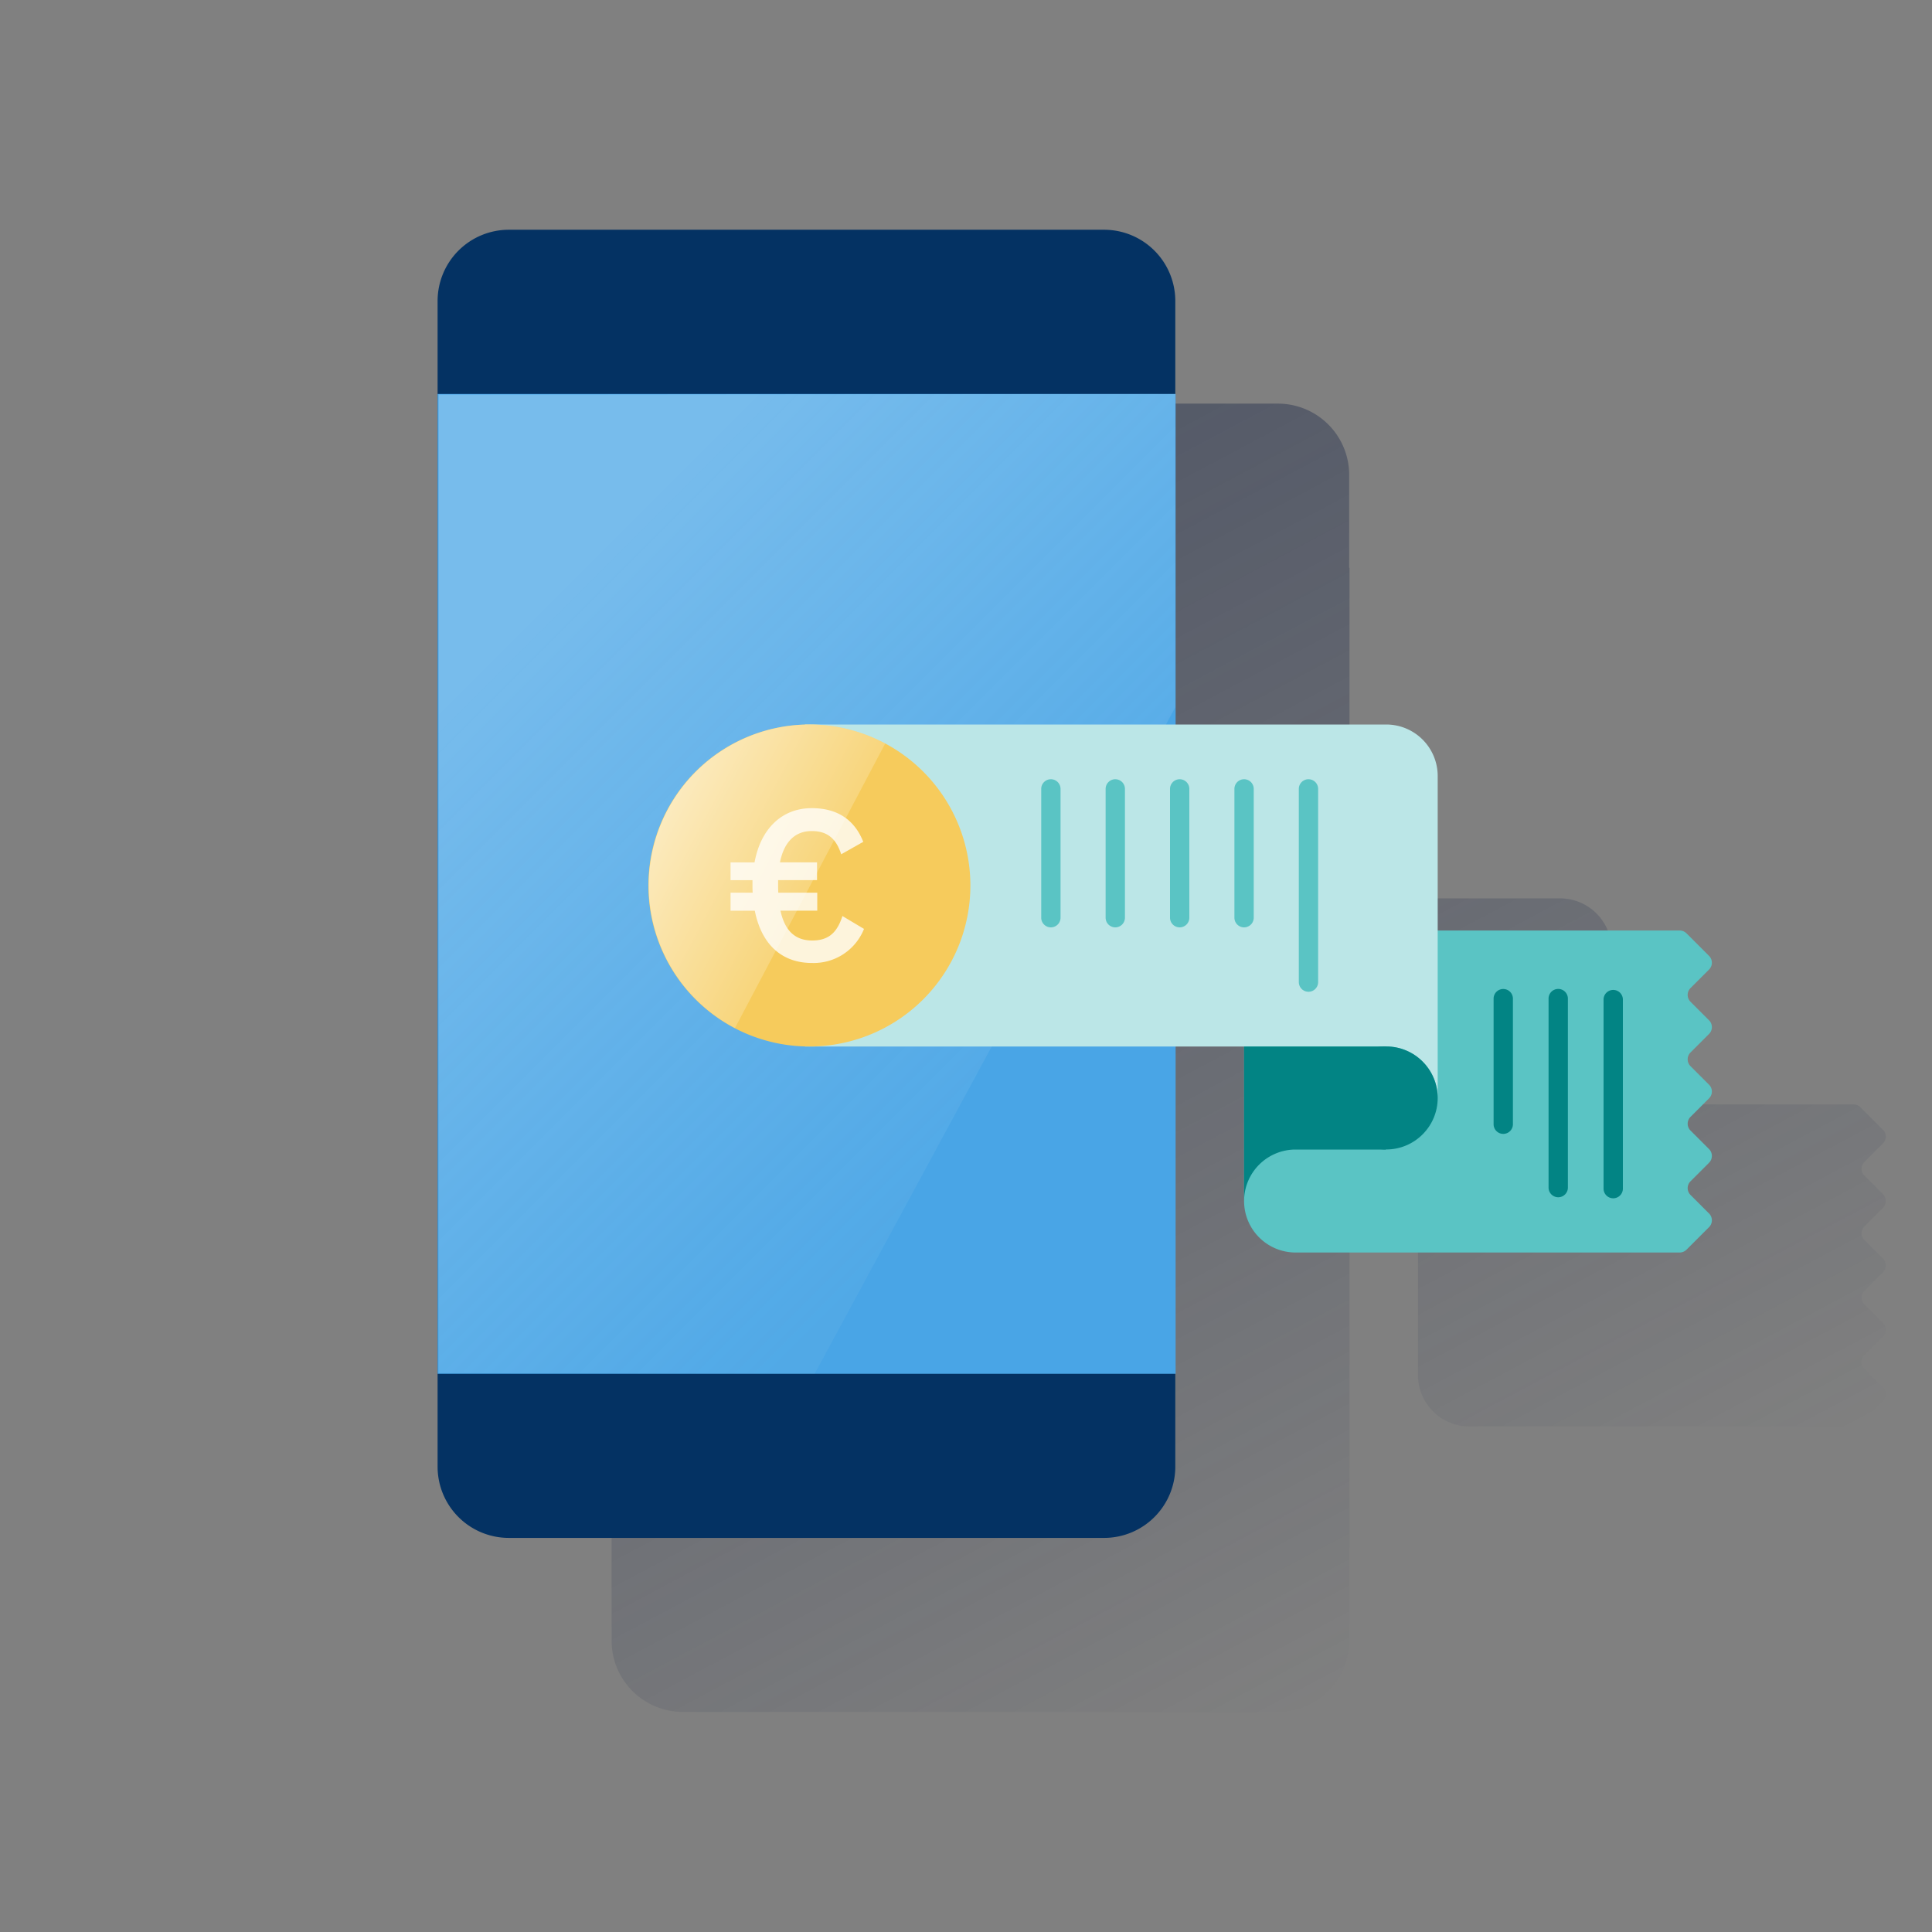
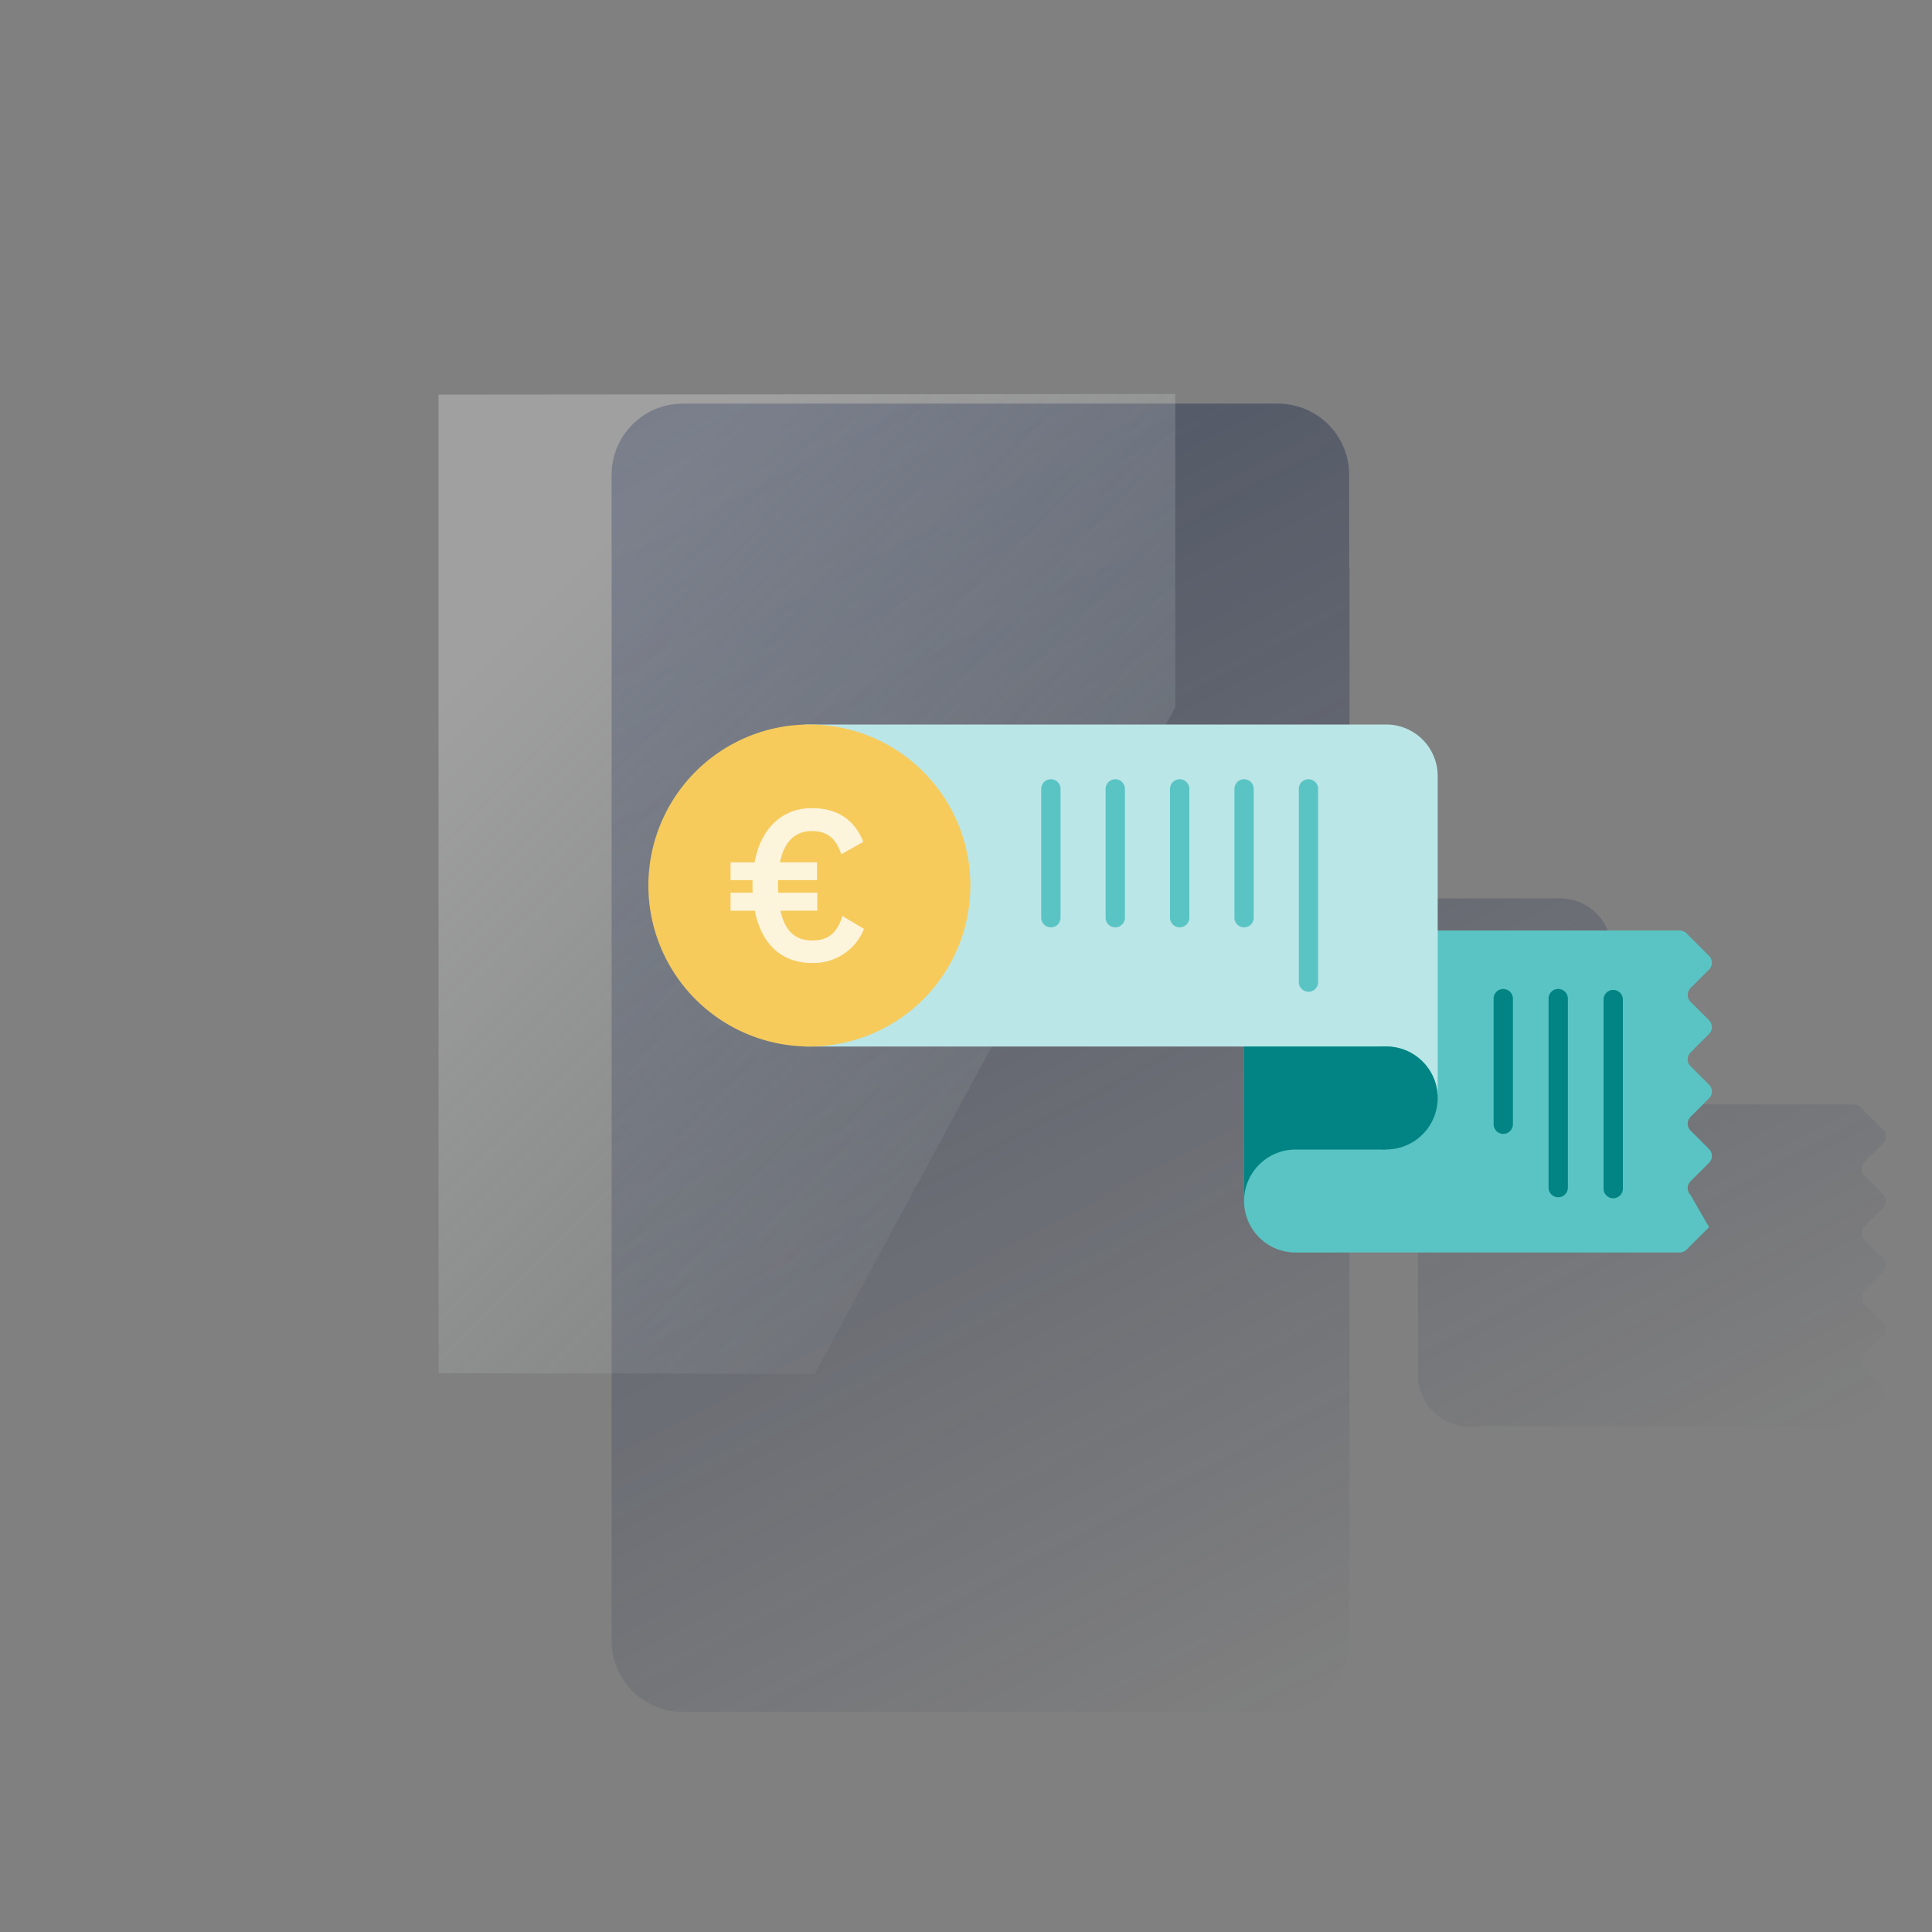
<svg xmlns="http://www.w3.org/2000/svg" viewBox="0 0 600 600">
  <rect x="0" y="0" width="600" height="600" fill="#808080" stroke="none" />
  <defs>
    <style>.cls-1{fill:none;}.cls-2{fill:url(#Degradado_sin_nombre_93);}.cls-3{fill:#043263;}.cls-4{fill:#49a5e6;}.cls-5{opacity:0.5;isolation:isolate;fill:url(#Degradado_sin_nombre_24);}.cls-6{fill:#5ac4c4;}.cls-7{fill:#bbe6e7;}.cls-8{fill:#028484;}.cls-9{fill:#f6cb5c;}.cls-10{fill:#fdf4dc;}.cls-11{fill:url(#Degradado_sin_nombre_10);}</style>
    <linearGradient id="Degradado_sin_nombre_93" x1="220.02" y1="118.16" x2="433.21" y2="519.11" gradientUnits="userSpaceOnUse">
      <stop offset="0" stop-color="#192647" stop-opacity="0.5" />
      <stop offset="1" stop-color="#192647" stop-opacity="0" />
    </linearGradient>
    <linearGradient id="Degradado_sin_nombre_24" x1="166.46" y1="-1926.26" x2="320.72" y2="-2080.52" gradientTransform="matrix(1, 0, 0, -1, 0, -1736)" gradientUnits="userSpaceOnUse">
      <stop offset="0" stop-color="#fff" stop-opacity="0.5" />
      <stop offset="1" stop-color="#ecf7f8" stop-opacity="0.1" />
    </linearGradient>
    <linearGradient id="Degradado_sin_nombre_10" x1="207.22" y1="-1509.5" x2="251.7" y2="-1533.16" gradientTransform="matrix(1, 0, 0, -1, 0, -1258)" gradientUnits="userSpaceOnUse">
      <stop offset="0" stop-color="#fff" stop-opacity="0.6" />
      <stop offset="1" stop-color="#fff" stop-opacity="0.2" />
    </linearGradient>
  </defs>
  <title>18</title>
  <g id="Cuadrados_Blancos" data-name="Cuadrados Blancos">
    <rect class="cls-1" width="600" height="600" />
  </g>
  <g id="Capa_14" data-name="Capa 14">
    <path class="cls-2" d="M584.76,375.1a3,3,0,0,0,0-4.24L579,365.1a3,3,0,0,1,0-4.24l5.76-5.76a3,3,0,0,0,0-4.24l-7-7a3,3,0,0,0-2.12-.88H500.49V295a16,16,0,0,0-16-16H419.1V176.35H419V147.51a22.13,22.13,0,0,0-22.1-22.16H212a22.13,22.13,0,0,0-22.06,22.2v362a22.12,22.12,0,0,0,22.1,22.1H396.9a22.12,22.12,0,0,0,22.1-22.1v-28.9h.1V379h21.26v48h0a16,16,0,0,0,16,16H575.64a3,3,0,0,0,2.12-.88l7-7a3,3,0,0,0,0-4.24L579,425.1a3,3,0,0,1,0-4.24l5.76-5.76a3,3,0,0,0,0-4.24L579,405.1a3,3,0,0,1,0-4.24l5.76-5.76a3,3,0,0,0,0-4.24L579,385.1a3,3,0,0,1,0-4.24Z" />
-     <path class="cls-3" d="M158,71.35H342.9A22.13,22.13,0,0,1,365,93.51v362a22.12,22.12,0,0,1-22.1,22.1H158a22.12,22.12,0,0,1-22.1-22.1v-362A22.13,22.13,0,0,1,158,71.35Z" />
-     <rect class="cls-4" x="135.9" y="122.35" width="229.2" height="304.3" />
    <polygon class="cls-5" points="136.2 122.55 136.2 426.45 253 426.65 365 219.65 365 122.35 136.2 122.55" />
-     <path class="cls-6" d="M530.76,316.86,525,311.1a3,3,0,0,1,0-4.24l5.76-5.76a3,3,0,0,0,0-4.24l-7-7a3,3,0,0,0-2.12-.88H386.36v84a16,16,0,0,0,16,16H521.64a3,3,0,0,0,2.12-.88l7-7a3,3,0,0,0,0-4.24L525,371.1a3,3,0,0,1,0-4.24l5.76-5.76a3,3,0,0,0,0-4.24L525,351.1a3,3,0,0,1,0-4.24l5.76-5.76a3,3,0,0,0,0-4.24L525,331.1a3,3,0,0,1,0-4.24l5.76-5.76A3,3,0,0,0,530.76,316.86Z" />
+     <path class="cls-6" d="M530.76,316.86,525,311.1a3,3,0,0,1,0-4.24l5.76-5.76a3,3,0,0,0,0-4.24l-7-7a3,3,0,0,0-2.12-.88H386.36v84a16,16,0,0,0,16,16H521.64a3,3,0,0,0,2.12-.88l7-7L525,371.1a3,3,0,0,1,0-4.24l5.76-5.76a3,3,0,0,0,0-4.24L525,351.1a3,3,0,0,1,0-4.24l5.76-5.76a3,3,0,0,0,0-4.24L525,331.1a3,3,0,0,1,0-4.24l5.76-5.76A3,3,0,0,0,530.76,316.86Z" />
    <path class="cls-7" d="M446.49,341h0a16,16,0,0,0-16-16H250V225H430.49a16,16,0,0,1,16,16Z" />
    <path class="cls-8" d="M386.36,373h0a16,16,0,0,1,16-16h28V325h-44Z" />
    <circle class="cls-8" cx="430.49" cy="340.98" r="16" />
    <path class="cls-8" d="M501,372.14a3,3,0,0,1-3-3V310.43a3,3,0,0,1,6,0v58.71a3,3,0,0,1-3,3Z" />
    <path class="cls-8" d="M483.92,371.82a3,3,0,0,1-3-3v-58.7a3,3,0,0,1,6,0v58.7A3,3,0,0,1,483.92,371.82Z" />
    <path class="cls-8" d="M466.85,352.14a3,3,0,0,1-3-3v-39a3,3,0,0,1,6,0v39A3,3,0,0,1,466.85,352.14Z" />
    <path class="cls-6" d="M406.36,308a3,3,0,0,1-3-3V245a3,3,0,0,1,6,0v60A3,3,0,0,1,406.36,308Z" />
    <path class="cls-6" d="M386.36,288a3,3,0,0,1-3-3V245a3,3,0,0,1,6,0v40A3,3,0,0,1,386.36,288Z" />
    <path class="cls-6" d="M346.36,288a3,3,0,0,1-3-3V245a3,3,0,0,1,6,0v40A3,3,0,0,1,346.36,288Z" />
    <path class="cls-6" d="M366.36,288a3,3,0,0,1-3-3V245a3,3,0,0,1,6,0v40A3,3,0,0,1,366.36,288Z" />
    <path class="cls-6" d="M326.36,288a3,3,0,0,1-3-3V245a3,3,0,0,1,6,0v40A3,3,0,0,1,326.36,288Z" />
    <path class="cls-9" d="M301.36,275a50,50,0,1,1-50-50h0a50,50,0,0,1,50,50" />
    <path class="cls-10" d="M252.17,299.06c-9.39,0-15.69-5.76-17.76-16.23h-7.53v-5.59h6.87c-.06-.78-.06-1.57-.06-2.34v-1.56h-6.81v-5.52h7.45c1.94-10.55,8.57-16.84,17.76-16.84,7.81,0,13.17,3.46,15.94,10.3l.06.16-6.85,3.87-.07-.22c-1.61-4.84-4.41-7-9.08-7-5.18,0-8.59,3.36-9.87,9.72h11.52v5.52H241.65v1.41c0,.84,0,1.7.06,2.49h12.1v5.59H242.38c1.34,6.23,4.57,9.26,9.86,9.26,4.83,0,7.61-2.2,9.31-7.37l.07-.23,6.7,4-.06.16A16.83,16.83,0,0,1,252.17,299.06Z" />
-     <path class="cls-11" d="M251.33,225a50,50,0,0,0-23.08,94.29l46.66-88.39A49.85,49.85,0,0,0,251.33,225Z" />
  </g>
</svg>